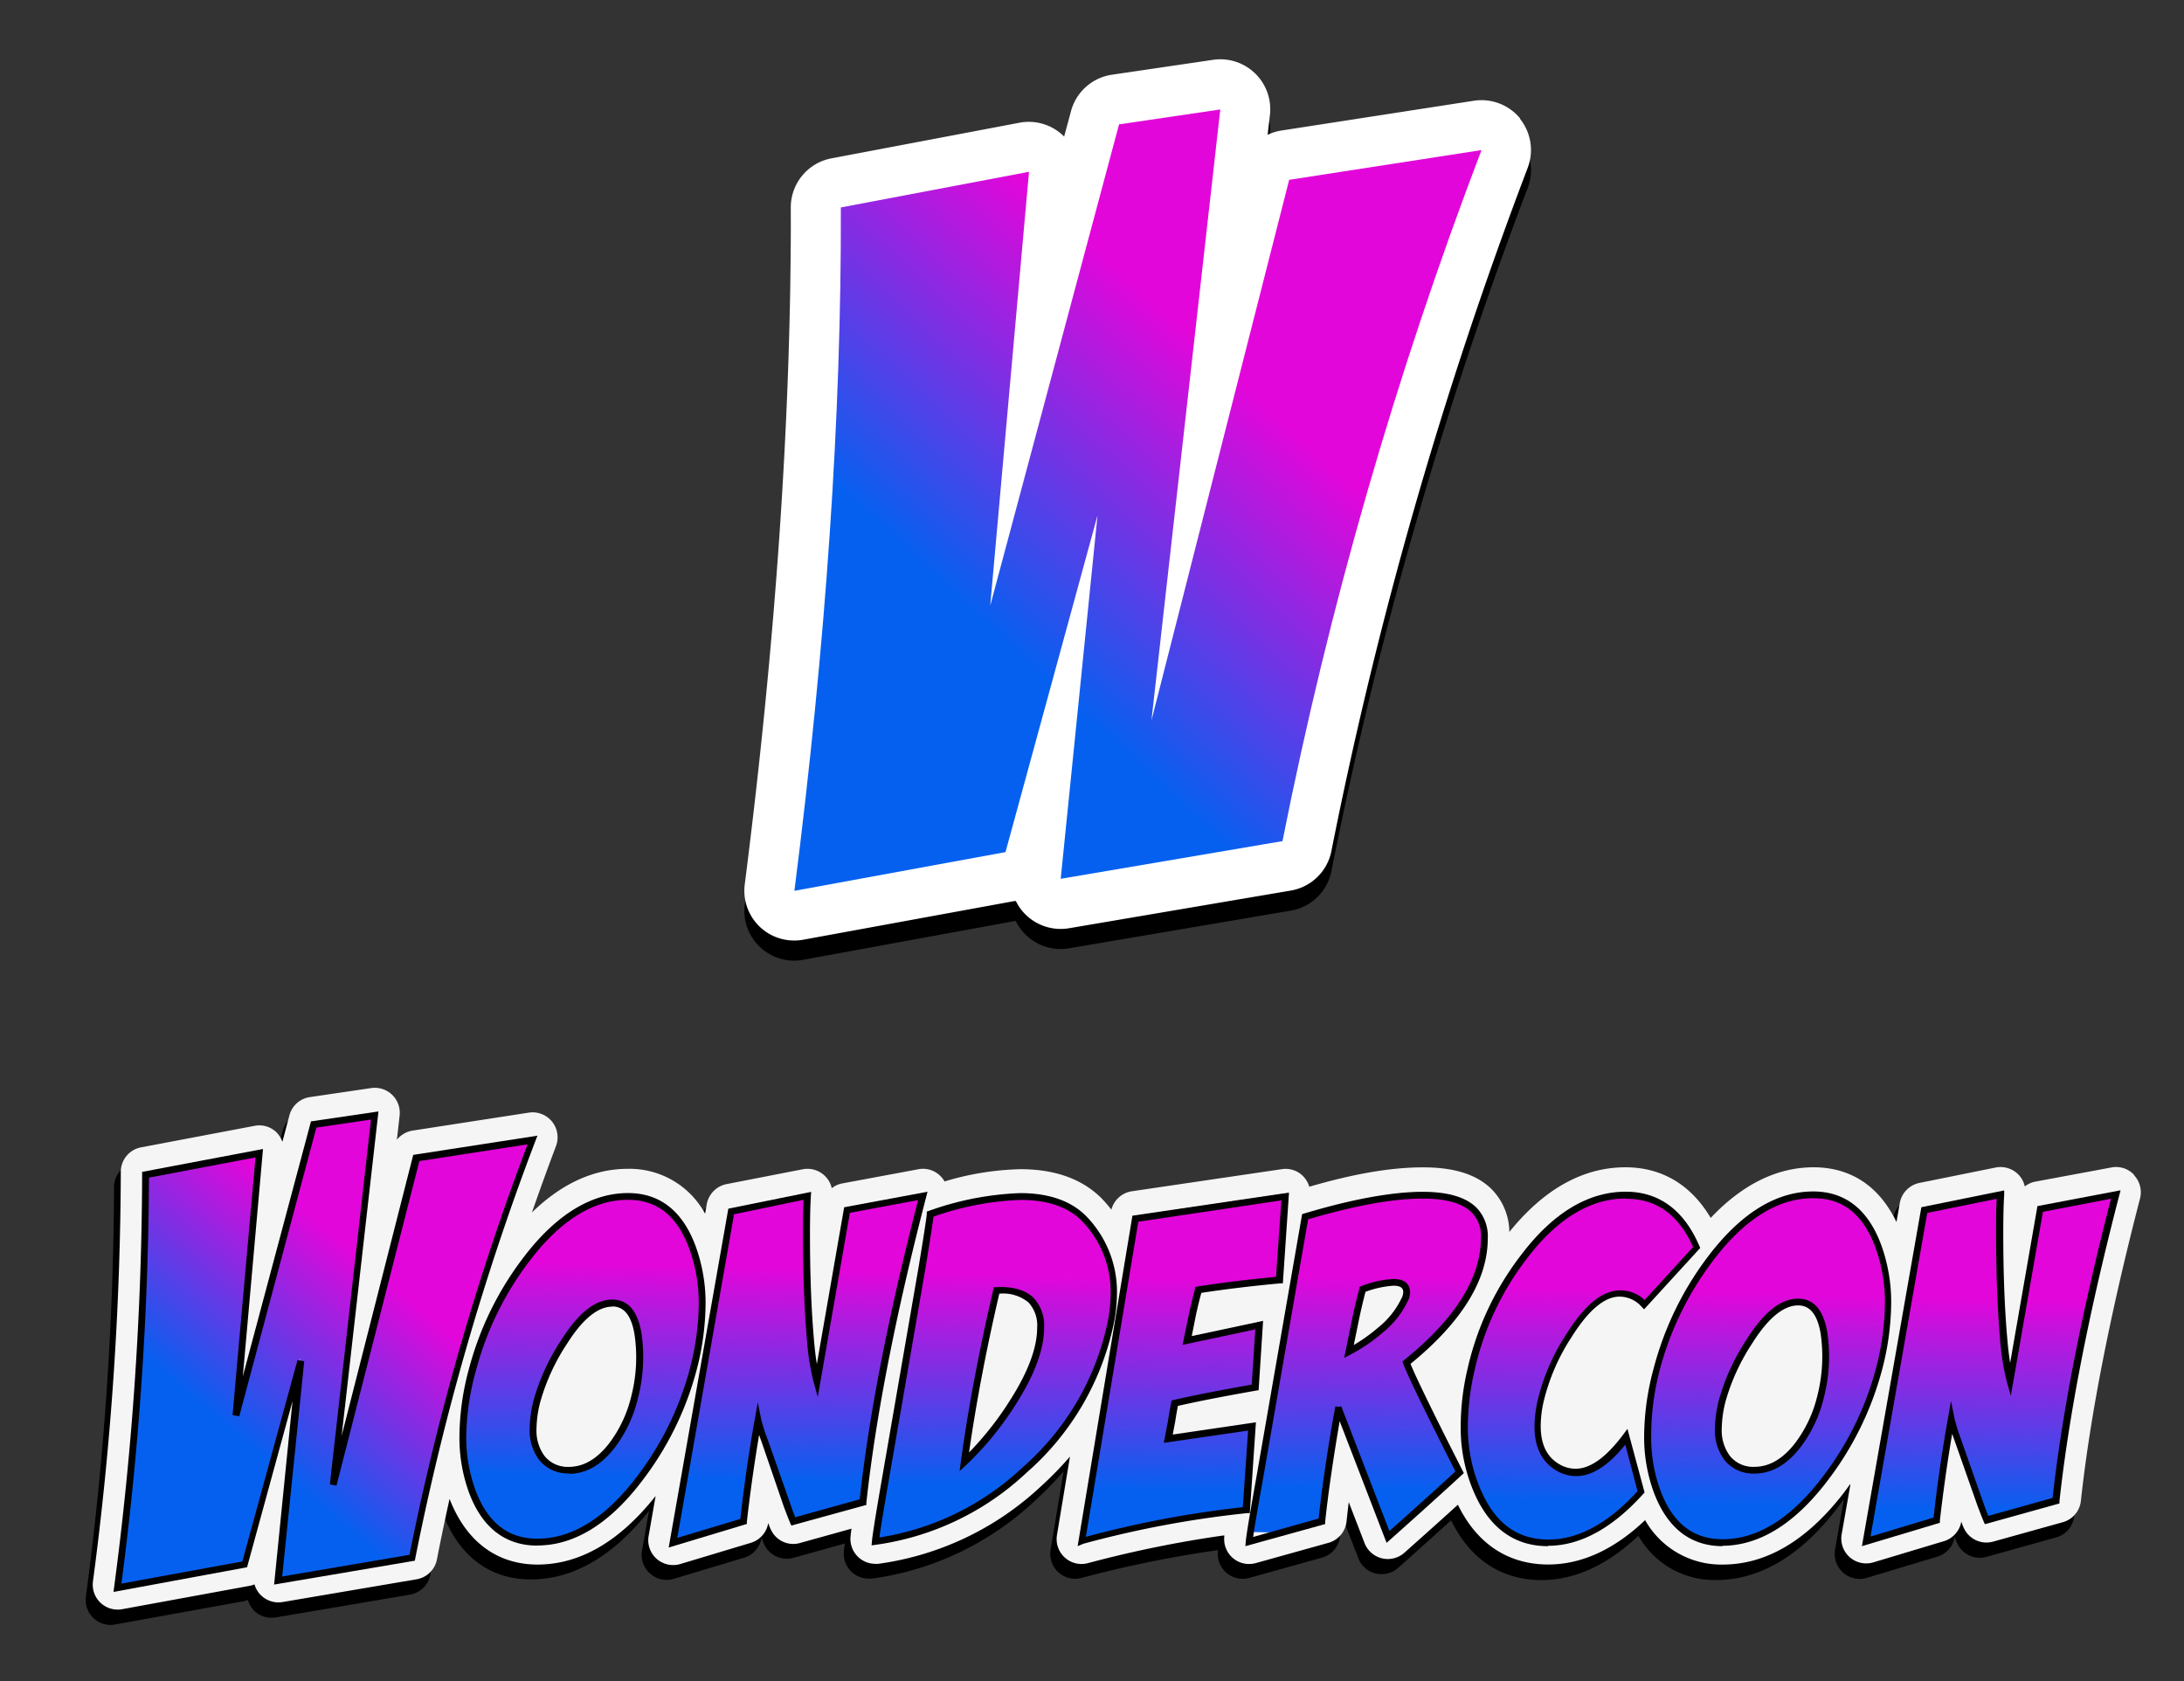
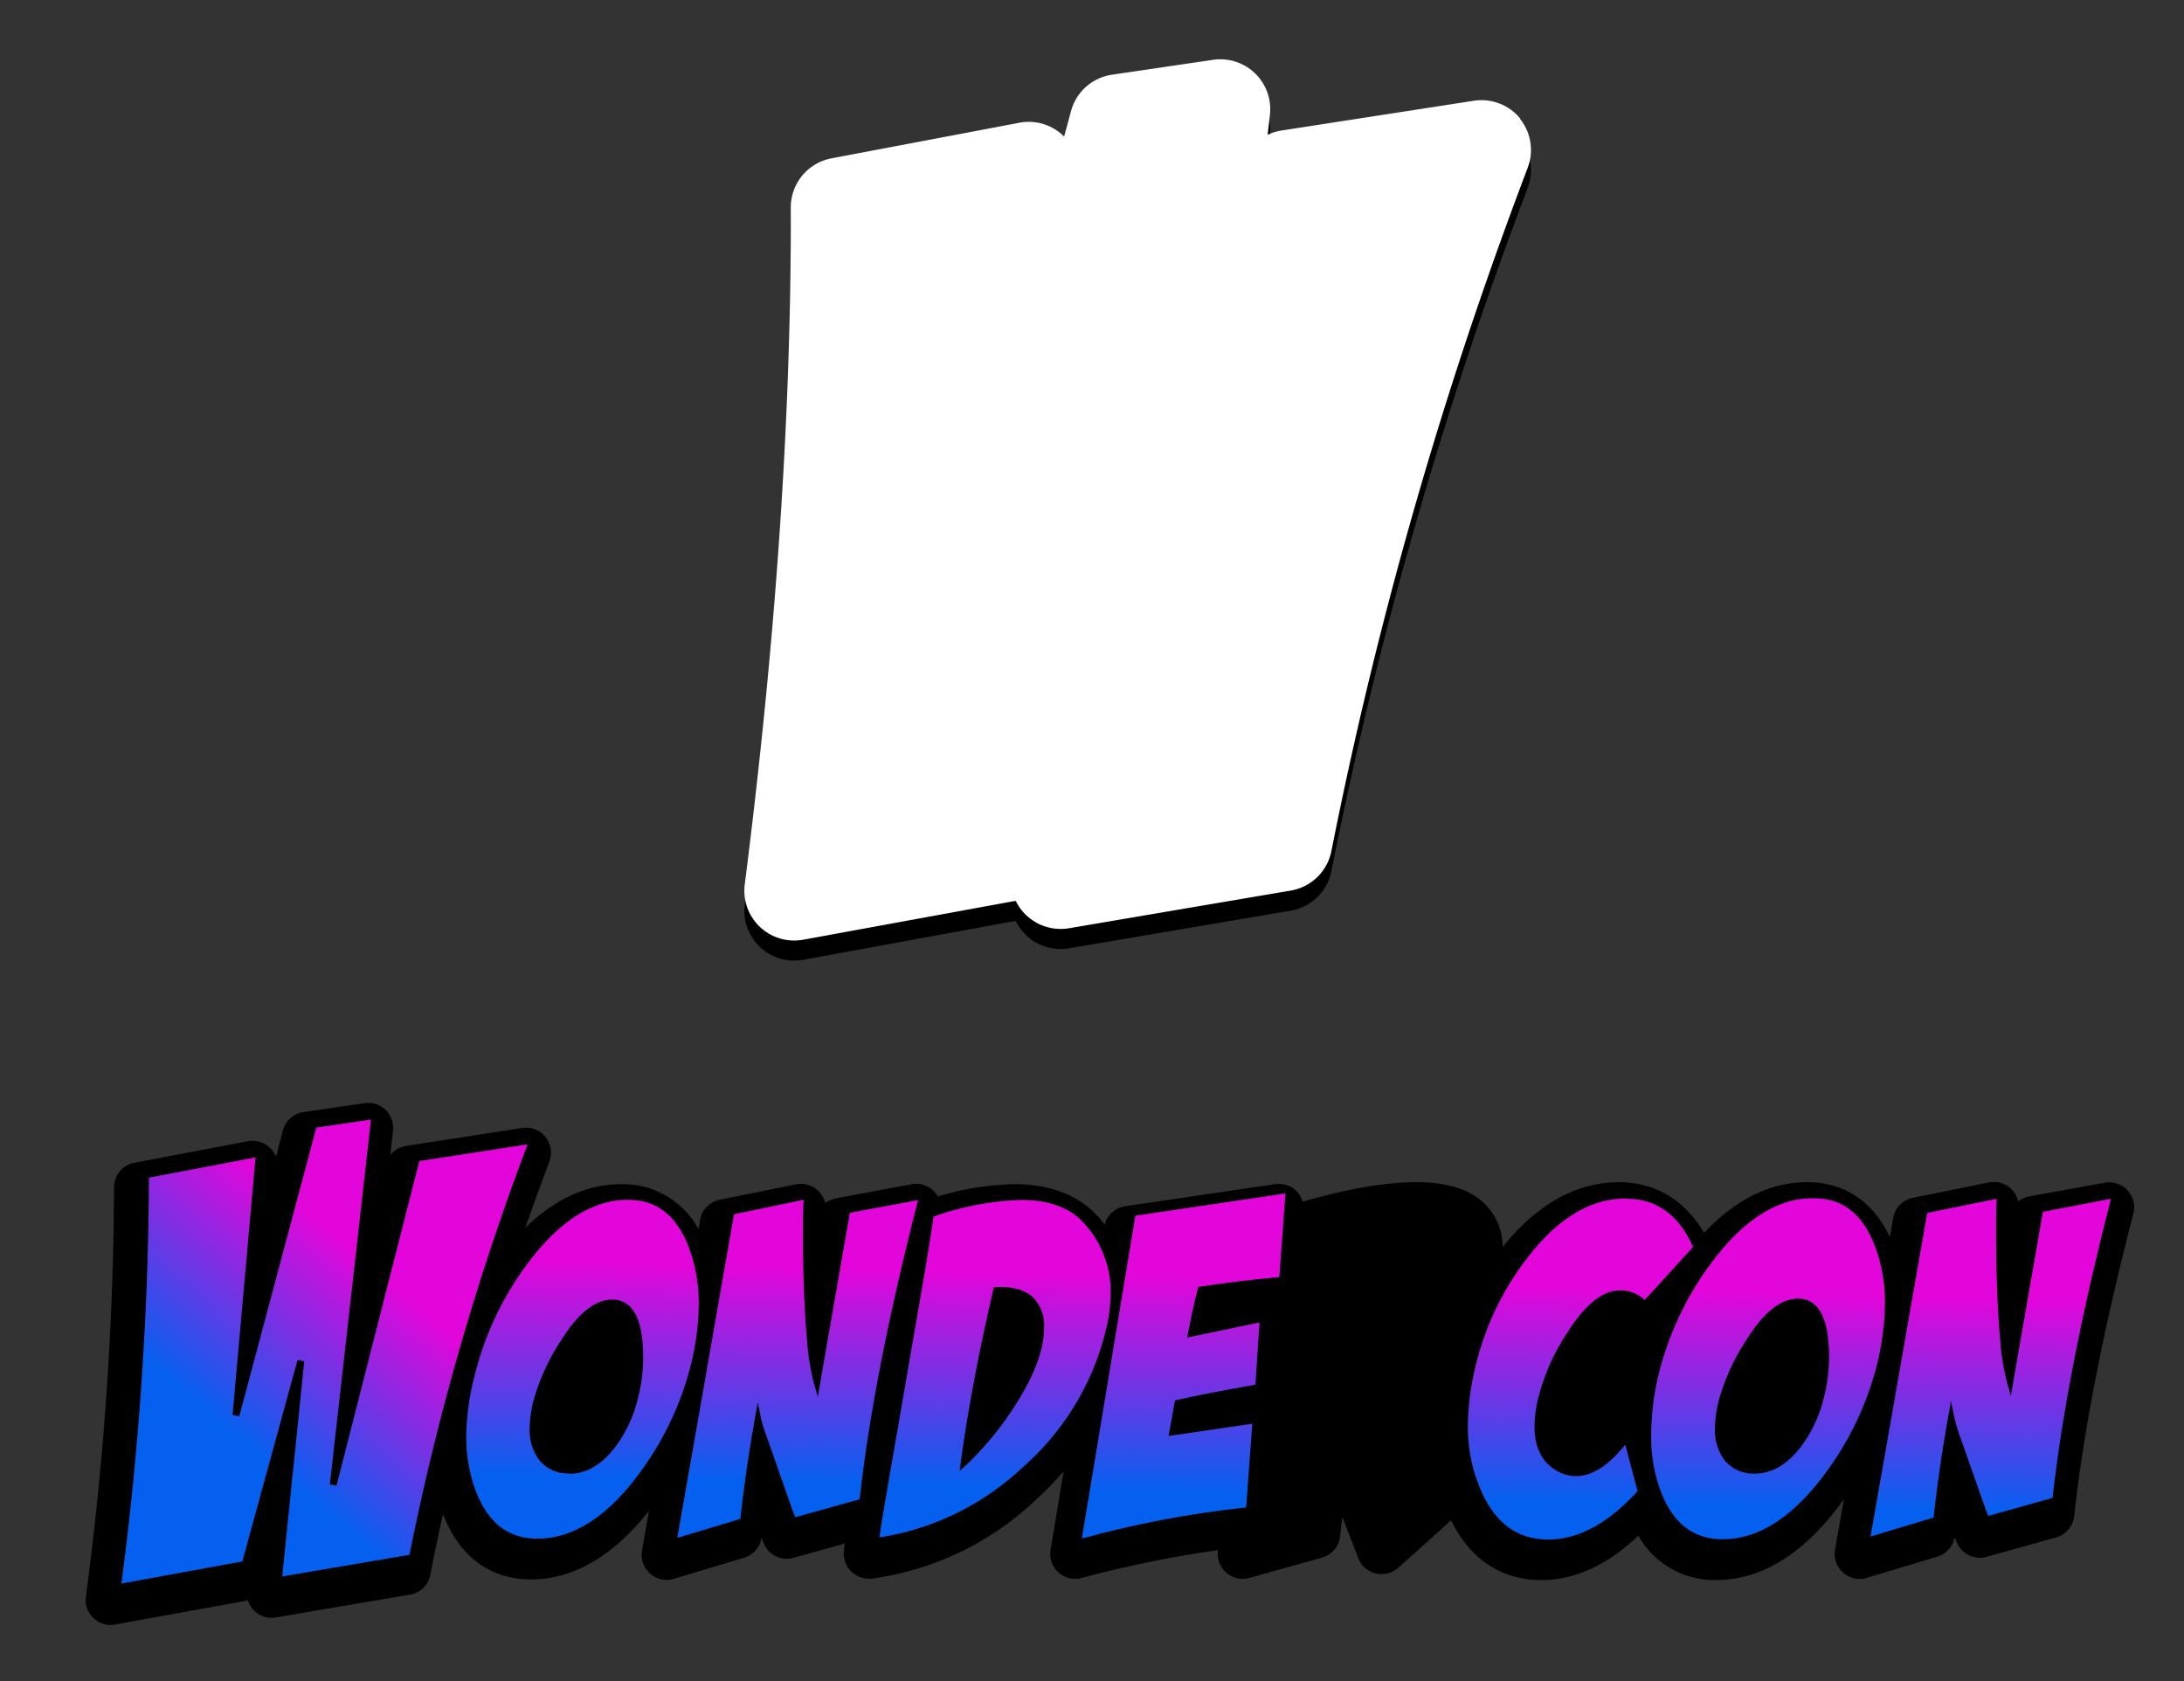
<svg xmlns="http://www.w3.org/2000/svg" xmlns:xlink="http://www.w3.org/1999/xlink" viewBox="0 0 356 274">
  <rect x="0" y="0" width="356" height="274" fill="#333333" stroke="none" />
  <defs>
    <style>      .a {        fill: none;      }      .b {        fill: #f5f5f5;      }      .c {        clip-path: url(#a);      }      .d {        fill: url(#b);      }      .e {        clip-path: url(#c);      }      .f {        fill: url(#d);      }      .g {        clip-path: url(#e);      }      .h {        fill: url(#f);      }      .i {        clip-path: url(#g);      }      .j {        fill: url(#h);      }      .k {        clip-path: url(#i);      }      .l {        fill: url(#j);      }      .m {        clip-path: url(#k);      }      .n {        fill: url(#l);      }      .o {        clip-path: url(#m);      }      .p {        fill: url(#n);      }      .q {        clip-path: url(#o);      }      .r {        fill: url(#p);      }      .s {        clip-path: url(#q);      }      .t {        fill: url(#r);      }      .u {        fill: #fff;      }      .v {        clip-path: url(#s);      }      .w {        fill: url(#t);      }    </style>
    <clipPath id="a">
      <path class="a" d="M51.13,182.82l-12.67,47.4,3.8-42.72L23.72,191a520.67,520.67,0,0,1-4.57,67.3l20.79-3.81L49,221.35l-3.63,35.79,21.85-3.71a419.68,419.68,0,0,1,19.6-68.08l-19,2.93L54.32,241.53l6.78-60.18Z" />
    </clipPath>
    <linearGradient id="b" data-name="Sfumatura senza nome 11" x1="153.51" y1="214.84" x2="154.51" y2="214.84" gradientTransform="matrix(97.73, 0, 0, -97.73, -15001.02, 21215.9)" gradientUnits="userSpaceOnUse">
      <stop offset="0" stop-color="#0660ef" />
      <stop offset="0.32" stop-color="#0660ef" />
      <stop offset="0.68" stop-color="#e206da" />
      <stop offset="1" stop-color="#e206da" />
    </linearGradient>
    <clipPath id="c">
      <path class="a" d="M88.3,237.12a7.48,7.48,0,0,1-1.4-4.69,18.89,18.89,0,0,1,.63-4.54A34.07,34.07,0,0,1,92,218.18c2.66-4.2,5.26-6.29,7.83-6.29,2.23,0,3.63,1.67,4.19,5a25.92,25.92,0,0,1-.56,10.34A20.83,20.83,0,0,1,99.83,235q-3.15,4.13-7.06,4.12a5.38,5.38,0,0,1-4.47-2m14-42.57q-8.73,0-16.49,10.14A50.87,50.87,0,0,0,77,222.79a42,42,0,0,0-1.54,10.76A25.34,25.34,0,0,0,77,242.64q3.13,8.25,10.62,8.24,8.67,0,16.42-10.06a50.49,50.49,0,0,0,9-18,43,43,0,0,0,1.47-10.63,26.58,26.58,0,0,0-1.61-9.36q-3.08-8.25-10.49-8.25h0" />
    </clipPath>
    <linearGradient id="d" data-name="Sfumatura senza nome 10" x1="153.34" y1="218.53" x2="154.34" y2="218.53" gradientTransform="matrix(75.11, 0, 0, -75.11, -11464.32, 16636.16)" gradientUnits="userSpaceOnUse">
      <stop offset="0" stop-color="#0660ef" />
      <stop offset="0.32" stop-color="#0660ef" />
      <stop offset="0.78" stop-color="#e206da" />
      <stop offset="1" stop-color="#e206da" />
    </linearGradient>
    <clipPath id="e">
      <path class="a" d="M138.08,196.76l-4.88,28a37.64,37.64,0,0,1-1.07-6.82q-.66-7.4-.65-17.16c0-2.73,0-4.83.14-6.32L119.2,197l-9.47,54,11.49-3.45q.86-8,2.36-16.44a34,34,0,0,0,1.08,3.3L128.4,245c.57,1.58.88,2.41.93,2.51l11.34-3.16q2.29-21.11,9.76-49.9Z" />
    </clipPath>
    <linearGradient id="f" x1="153.34" y1="218.53" x2="154.34" y2="218.53" gradientTransform="matrix(75.11, 0, 0, -75.11, -11430.06, 16636.16)" xlink:href="#d" />
    <clipPath id="g">
      <path class="a" d="M162.42,209.84q7.16-.3,7.16,6.1,0,5-4.37,11.91a50.89,50.89,0,0,1-8.06,10q1.8-13.19,5.27-28m-10.78-12.43q-.07,1.05-1.35,8.82l-6,34.66q-1.42,8.22-1.58,9.87A44,44,0,0,0,167,239.12q10.92-9.92,13.86-23.18a24.33,24.33,0,0,0,.68-5.57,16.94,16.94,0,0,0-4.9-12.28q-3.54-3.56-10.32-3.55a48.71,48.71,0,0,0-14.7,2.87" />
    </clipPath>
    <linearGradient id="h" x1="153.34" y1="218.54" x2="154.34" y2="218.54" gradientTransform="matrix(75.11, 0, 0, -75.11, -11398.88, 16636.29)" xlink:href="#d" />
    <clipPath id="i">
      <path class="a" d="M185.07,198.14l-8.73,52.62a167.56,167.56,0,0,1,26.79-5.07l1-13.65-13.65,2,.54-2.86c.15-1,.32-2,.52-2.94q4.75-1.09,13.1-2.57l.66-10.13L193.51,218l.81-4.05c.29-1.38.63-2.77,1-4.2q6-.94,13.21-1.61l1-13.63Z" />
    </clipPath>
    <linearGradient id="j" x1="153.34" y1="218.53" x2="154.34" y2="218.53" gradientTransform="matrix(75.11, 0, 0, -75.11, -11368.85, 16636.09)" xlink:href="#d" />
    <clipPath id="k">
      <path class="a" d="M221,214.73c.35-1.7.74-3.39,1.19-5.09a17.31,17.31,0,0,1,5-1.12c1.45,0,2.17.55,2.17,1.65a2.63,2.63,0,0,1-.38,1.27,14.07,14.07,0,0,1-3.88,4.86,27.41,27.41,0,0,1-5.16,3.51Zm11-20.41q-7.47,0-19.21,3.52l-7.47,43c-1,5.54-1.54,8.85-1.64,9.95l11.83-3.3q.9-8.29,2.67-18.08h.17l8,20.63q7.82-7,11.68-10.55-7.64-15-8.67-17.86,12.61-10.15,12.7-20.26.07-7-10-7h0" />
    </clipPath>
    <linearGradient id="l" x1="153.34" y1="218.54" x2="154.34" y2="218.54" gradientTransform="matrix(75.11, 0, 0, -75.11, -11339.79, 16636.04)" xlink:href="#d" />
    <clipPath id="m">
      <path class="a" d="M265,194.32q-9,0-16.57,10a46.77,46.77,0,0,0-8.58,18.3,41.55,41.55,0,0,0-1.13,9.27,25.72,25.72,0,0,0,2.19,10.77Q244.5,251,252.33,251q7.68,0,15.14-8.28l-2.42-9q-4.29,5.81-8.21,5.8a5.57,5.57,0,0,1-2.56-.6q-3.69-1.87-3.69-6.93a19.52,19.52,0,0,1,.53-4.22,33.39,33.39,0,0,1,4.59-10.54q4.29-6.85,8.29-6.86a5.38,5.38,0,0,1,4,1.81l8.51-9.34q-3.69-8.52-11.52-8.51h0" />
    </clipPath>
    <linearGradient id="n" x1="153.34" y1="218.53" x2="154.34" y2="218.53" gradientTransform="matrix(75.11, 0, 0, -75.11, -11305.81, 16635.94)" xlink:href="#d" />
    <clipPath id="o">
      <path class="a" d="M281.52,237.12a7.56,7.56,0,0,1-1.4-4.71,19.12,19.12,0,0,1,.63-4.57,34,34,0,0,1,4.5-9.77q4-6.33,7.87-6.33,3.38,0,4.21,5.06a26,26,0,0,1-.56,10.4,21.09,21.09,0,0,1-3.65,7.81c-2.11,2.76-4.47,4.14-7.1,4.14h0a5.45,5.45,0,0,1-4.5-2m14.13-42.81q-8.79,0-16.59,10.19a51.06,51.06,0,0,0-8.92,18.21,42.5,42.5,0,0,0-1.55,10.82,25.62,25.62,0,0,0,1.55,9.14q3.17,8.29,10.68,8.29,8.71,0,16.52-10.12a50.58,50.58,0,0,0,9-18.14A43,43,0,0,0,307.81,212a26.46,26.46,0,0,0-1.62-9.42q-3.09-8.28-10.54-8.29h0" />
    </clipPath>
    <linearGradient id="p" x1="153.34" y1="218.53" x2="154.34" y2="218.53" gradientTransform="matrix(75.11, 0, 0, -75.11, -11275.97, 16636.08)" xlink:href="#d" />
    <clipPath id="q">
      <path class="a" d="M332.55,196.57l-4.87,28a38.27,38.27,0,0,1-1.08-6.82q-.64-7.4-.65-17.16c0-2.73.05-4.83.14-6.32l-12.42,2.52-9.47,54,11.49-3.45q.85-8,2.37-16.44a30.21,30.21,0,0,0,1.07,3.3l3.74,10.63c.57,1.58.88,2.41.93,2.51l11.34-3.16q2.3-21.1,9.76-49.9Z" />
    </clipPath>
    <linearGradient id="r" x1="153.34" y1="218.53" x2="154.34" y2="218.53" gradientTransform="matrix(75.11, 0, 0, -75.11, -11240.64, 16635.96)" xlink:href="#d" />
    <clipPath id="s">
-       <path class="a" d="M182.41,20.27l-21,78.45L167.73,28l-30.67,5.81q.16,50.69-7.57,111.38l34.41-6.31L178.9,84l-6,59.23,36.15-6.14A695.7,695.7,0,0,1,241.49,24.46l-31.35,4.85-22.45,88.12,11.22-99.59Z" />
-     </clipPath>
+       </clipPath>
    <linearGradient id="t" x1="155.24" y1="214.76" x2="156.24" y2="214.76" gradientTransform="matrix(158.9, 0, 0, -158.9, -24564.87, 34206.93)" xlink:href="#b" />
  </defs>
  <title>logo</title>
  <g>
    <g>
      <path d="M346.8,194a4.07,4.07,0,0,0-3.71-1.23L330.74,195a4,4,0,0,0-1.76.79,4.07,4.07,0,0,0-4.77-3.07l-12.42,2.51a4.06,4.06,0,0,0-3.19,3.28l-.54,3.09c-3.51-7.3-9.18-8.93-13.49-8.92-6,0-11.61,2.77-16.8,8.25-4-6.73-9.61-8.25-13.87-8.25-6.93,0-13.3,3.55-18.95,10.54a10,10,0,0,0-2.8-6.89c-2.43-2.46-6.11-3.65-11.25-3.65s-11.12,1.05-18.56,3.17A4,4,0,0,0,211.2,194a4.06,4.06,0,0,0-3.36-1l-24.44,3.6a4,4,0,0,0-3.32,3,20.27,20.27,0,0,0-1.62-1.87c-3.14-3.14-7.58-4.73-13.2-4.73a46.54,46.54,0,0,0-12.37,2,4.14,4.14,0,0,0-.56-.76,4.08,4.08,0,0,0-3.72-1.23l-12.35,2.3a4,4,0,0,0-1.75.79,4.07,4.07,0,0,0-4.77-3.07l-12.42,2.51a4.07,4.07,0,0,0-3.2,3.28l-.26,1.53A14,14,0,0,0,101.27,193c-5.54,0-10.78,2.39-15.64,7.1q1.89-5.38,3.92-10.81a4.06,4.06,0,0,0-4.42-5.45l-18.94,2.93a4,4,0,0,0-2.57,1.5l.44-4a4.06,4.06,0,0,0-4.63-4.47l-10,1.46a4.08,4.08,0,0,0-3.33,3L45,188.53A4,4,0,0,0,43.91,187a4.09,4.09,0,0,0-3.49-1l-18.53,3.52a4.05,4.05,0,0,0-3.3,4A521.14,521.14,0,0,1,14,260.26a4.06,4.06,0,0,0,4,4.58,3.68,3.68,0,0,0,.73-.07L39.6,261a4.11,4.11,0,0,0,.8-.23,4.21,4.21,0,0,0,1.13,1.84,4.06,4.06,0,0,0,3.46,1l21.85-3.71a4.08,4.08,0,0,0,3.31-3.23q.94-4.91,2.06-9.87c3.45,8.76,9.67,10.62,14.32,10.62,6.93,0,13.4-3.77,19.26-11.18l-1.14,6.49a4.08,4.08,0,0,0,4,4.77,4.17,4.17,0,0,0,1.16-.17l11.49-3.45a4.07,4.07,0,0,0,2.84-3.24c.34.9.39,1,.48,1.19a4.07,4.07,0,0,0,4.72,2.07l8.37-2.33c-.09.65-.14,1-.16,1.29a4.06,4.06,0,0,0,4.05,4.43,4.53,4.53,0,0,0,.52,0,48.29,48.29,0,0,0,26.55-12.67,54.6,54.6,0,0,0,4.7-4.82l-2.12,12.79a4.06,4.06,0,0,0,4,4.73,3.83,3.83,0,0,0,1-.13,187.92,187.92,0,0,1,22.27-4.54,2.15,2.15,0,0,0,0,.23,4.06,4.06,0,0,0,5.14,4.29l11.83-3.3a4.08,4.08,0,0,0,2.95-3.48c.11-1,.23-2.09.36-3.16l2.61,6.73a4,4,0,0,0,2.83,2.49,4.09,4.09,0,0,0,3.66-.91q5.16-4.6,8.63-7.76c3.91,8,10.11,9.75,14.71,9.75,5.45,0,10.76-2.44,15.82-7.23a14.22,14.22,0,0,0,12.68,7.22c7.11,0,13.75-3.94,19.73-11.7.38-.49.73-1,1.09-1.49l-1.44,8.24a4.07,4.07,0,0,0,4,4.77,4.3,4.3,0,0,0,1.17-.17l11.48-3.45a4.07,4.07,0,0,0,2.85-3.24,11.73,11.73,0,0,0,.47,1.19,4.08,4.08,0,0,0,4.72,2.07l11.34-3.16a4.07,4.07,0,0,0,2.95-3.47c1.5-13.82,4.75-30.41,9.65-49.32a4,4,0,0,0-1-3.79" />
-       <path class="b" d="M347.88,191.5a4,4,0,0,0-3.72-1.22l-12.35,2.3a4,4,0,0,0-1.76.79,4,4,0,0,0-1.28-2.16,4.09,4.09,0,0,0-3.48-.92l-12.42,2.51a4.09,4.09,0,0,0-3.2,3.29l-.54,3.08c-3.51-7.3-9.17-8.92-13.48-8.92-6,0-11.62,2.78-16.8,8.25-4-6.73-9.61-8.25-13.88-8.25-6.93,0-13.3,3.55-18.94,10.54a10.08,10.08,0,0,0-2.81-6.89c-2.42-2.45-6.1-3.64-11.25-3.64s-11.12,1-18.55,3.16a4.17,4.17,0,0,0-1.15-1.86,4,4,0,0,0-3.35-1l-24.44,3.6a4.06,4.06,0,0,0-3.32,3,23.56,23.56,0,0,0-1.62-1.87c-3.15-3.14-7.59-4.73-13.2-4.73a46.26,46.26,0,0,0-12.38,2,3.53,3.53,0,0,0-.56-.77,4,4,0,0,0-3.71-1.22l-12.35,2.3a3.92,3.92,0,0,0-1.76.79,4,4,0,0,0-1.29-2.16,4.07,4.07,0,0,0-3.48-.92L118.39,193a4.09,4.09,0,0,0-3.19,3.29l-.27,1.52a14,14,0,0,0-12.59-7.31c-5.54,0-10.77,2.39-15.63,7.11q1.88-5.4,3.92-10.82a4.07,4.07,0,0,0-4.42-5.45l-18.95,2.93a4.1,4.1,0,0,0-2.57,1.5l.45-3.95a4.07,4.07,0,0,0-4.63-4.48l-10,1.47a4.05,4.05,0,0,0-3.34,3l-1.14,4.29A4.1,4.1,0,0,0,45,184.49a4,4,0,0,0-3.48-1L23,187a4.06,4.06,0,0,0-3.31,4,519.33,519.33,0,0,1-4.54,66.77,4.06,4.06,0,0,0,4,4.57,4.49,4.49,0,0,0,.73-.06l20.79-3.81a3.78,3.78,0,0,0,.81-.24,4.07,4.07,0,0,0,4.58,2.88l21.85-3.71a4.06,4.06,0,0,0,3.31-3.23c.63-3.27,1.33-6.56,2.06-9.87C76.73,253.09,83,255,87.6,255c6.93,0,13.41-3.77,19.27-11.18l-1.14,6.5a4.05,4.05,0,0,0,4,4.76,4,4,0,0,0,1.17-.17l11.48-3.45a4.07,4.07,0,0,0,2.85-3.24,7.37,7.37,0,0,0,.48,1.19,4,4,0,0,0,4.71,2.07l8.38-2.33c-.1.66-.14,1-.16,1.29a4.06,4.06,0,0,0,4,4.44,3,3,0,0,0,.52,0,48.34,48.34,0,0,0,26.55-12.66,56,56,0,0,0,4.7-4.82l-2.12,12.78a4.06,4.06,0,0,0,4,4.73,4,4,0,0,0,1-.13,187.52,187.52,0,0,1,22.27-4.54c0,.09,0,.17,0,.23a4.06,4.06,0,0,0,5.14,4.29l11.84-3.3a4.06,4.06,0,0,0,2.95-3.48c.11-1,.23-2.08.36-3.16l2.6,6.74A4.07,4.07,0,0,0,229,253c3.44-3.06,6.33-5.65,8.64-7.75,3.91,8,10.1,9.74,14.71,9.74,5.45,0,10.76-2.43,15.81-7.23A14.23,14.23,0,0,0,280.82,255c7.11,0,13.75-3.94,19.74-11.71.37-.49.73-1,1.09-1.49l-1.45,8.25a4.05,4.05,0,0,0,4,4.76,3.9,3.9,0,0,0,1.17-.17l11.49-3.45A4.07,4.07,0,0,0,319.7,248a8.7,8.7,0,0,0,.48,1.19,4.06,4.06,0,0,0,4.71,2.07l11.35-3.16a4.06,4.06,0,0,0,2.95-3.47c1.5-13.82,4.75-30.41,9.65-49.32a4.08,4.08,0,0,0-1-3.79" />
    </g>
    <g class="c">
      <rect class="d" x="1.76" y="169.16" width="102.46" height="101.35" transform="translate(-149.23 118.63) rotate(-49.86)" />
    </g>
    <g class="e">
      <rect class="f" x="66.29" y="202.52" width="57.29" height="40.39" transform="translate(-130.09 312.06) rotate(-88.57)" />
    </g>
    <g class="g">
      <rect class="h" x="101.33" y="201.66" width="57.51" height="42.1" transform="translate(-95.82 347.19) rotate(-88.57)" />
    </g>
    <g class="i">
      <rect class="j" x="133.54" y="202.52" width="57.17" height="40.27" transform="translate(-64.51 379.16) rotate(-88.57)" />
    </g>
    <g class="k">
      <rect class="l" x="164.41" y="205.37" width="57.03" height="34.56" transform="translate(-34.48 409.95) rotate(-88.57)" />
    </g>
    <g class="m">
-       <rect class="n" x="194.16" y="202.65" width="57.38" height="39.78" transform="matrix(0.02, -1, 1, 0.02, -5.19, 439.75)" />
-     </g>
+       </g>
    <g class="o">
      <rect class="p" x="228.81" y="203.03" width="57.58" height="39.22" transform="translate(28.58 474.59) rotate(-88.57)" />
    </g>
    <g class="q">
      <rect class="r" x="259.39" y="202.33" width="57.61" height="40.62" transform="translate(58.43 505.18) rotate(-88.57)" />
    </g>
    <g class="s">
      <rect class="t" x="295.8" y="201.47" width="57.51" height="42.1" transform="translate(93.98 541.41) rotate(-88.57)" />
    </g>
    <g>
      <path d="M18.5,259.46l.1-.75a522.75,522.75,0,0,0,4.57-67.23V191l19.7-3.73-3.29,37.06,11.11-41.56,11-1.62-6,52.87,11.67-45.79,20.24-3.13-.34.89a422.6,422.6,0,0,0-19.57,68l-.07.38-22.94,3.89,3-29.89-7.41,27.07Zm5.78-67.52a524.48,524.48,0,0,1-4.49,66.16l19.71-3.61,9-32.82,1.09.2L46,256.94l20.75-3.53A422,422,0,0,1,86,186.51l-17.64,2.73L54.85,242.13l-1.08-.2,6.7-59.46-8.9,1.31L39,230.83l-1.09-.19,3.74-42Z" />
      <path d="M87.6,251.91c-5.21,0-9-2.9-11.14-8.61A26.18,26.18,0,0,1,74.89,234a43,43,0,0,1,1.55-10.9,51.57,51.57,0,0,1,9-18.3c5.26-6.87,11-10.35,16.93-10.35,5.17,0,8.87,2.89,11,8.6a27,27,0,0,1,1.64,9.56,44,44,0,0,1-1.48,10.76,51.11,51.11,0,0,1-9.05,18.23c-5.25,6.83-10.93,10.28-16.86,10.29m14.74-56.34c-5.61,0-11,3.34-16,9.92a50.65,50.65,0,0,0-8.78,17.91A41.75,41.75,0,0,0,76,234a25,25,0,0,0,1.51,8.89c2,5.31,5.33,7.89,10.1,7.89,5.57,0,11-3.32,16-9.85a50.06,50.06,0,0,0,8.84-17.84,42.68,42.68,0,0,0,1.45-10.48,26,26,0,0,0-1.57-9.17c-2-5.31-5.24-7.89-10-7.89m-9.57,44.59a5.92,5.92,0,0,1-4.9-2.23,8,8,0,0,1-1.52-5,19.5,19.5,0,0,1,.64-4.68,34.6,34.6,0,0,1,4.55-9.88c2.78-4.4,5.5-6.54,8.29-6.54,2.54,0,4.13,1.85,4.74,5.49a26.68,26.68,0,0,1-.57,10.57,21.52,21.52,0,0,1-3.73,8c-2.19,2.88-4.72,4.34-7.5,4.34m7.06-27.25c-2.35,0-4.83,2-7.36,6a33.69,33.69,0,0,0-4.4,9.56,18.16,18.16,0,0,0-.61,4.4,6.93,6.93,0,0,0,1.28,4.34,4.8,4.8,0,0,0,4,1.82c2.42,0,4.64-1.32,6.62-3.91a20.63,20.63,0,0,0,3.54-7.56,25.56,25.56,0,0,0,.54-10.12c-.51-3.07-1.7-4.56-3.64-4.56" />
      <path d="M109,252.22,118.72,197l13.5-2.74-.05.73c-.09,1.45-.14,3.56-.14,6.28,0,6.47.22,12.22.65,17.11.12,1.46.28,2.78.47,3.95l4.45-25.56,13.59-2.53-.22.85c-4.95,19.07-8.23,35.83-9.75,49.82l0,.37L129,248.64l-.2-.4c0-.07-.09-.17-1-2.58L124.14,235c-.15-.41-.28-.78-.4-1.13-.82,4.83-1.48,9.58-2,14.15l0,.36Zm10.65-54.31-9.25,52.74,10.28-3.09c.57-5.19,1.35-10.61,2.33-16.11l.51-2.9.58,2.89a31.74,31.74,0,0,0,1.05,3.22l3.74,10.63c.34,1,.59,1.63.74,2l10.5-2.93c1.52-13.75,4.72-30.15,9.52-48.76l-11.12,2.07-5.23,30-.66-2.36a38.73,38.73,0,0,1-1.1-6.93c-.43-4.91-.65-10.7-.65-17.2,0-2.36,0-4.21.11-5.63Z" />
      <path d="M142.07,251.87l.06-.69c.11-1.13.62-4.38,1.59-9.92l6-34.66c.85-5.12,1.3-8.07,1.35-8.76l0-.37.35-.12a49.09,49.09,0,0,1,14.87-2.89c4.65,0,8.25,1.24,10.71,3.7a17.65,17.65,0,0,1,5.07,12.67,25.5,25.5,0,0,1-.7,5.71,44.21,44.21,0,0,1-14,23.45,44.82,44.82,0,0,1-24.64,11.79Zm10.09-53.58c-.13,1.12-.57,3.91-1.32,8.49l-6,34.67c-.79,4.56-1.29,7.62-1.49,9.13a43.86,43.86,0,0,0,23.33-11.41,43.15,43.15,0,0,0,13.69-22.88,24.51,24.51,0,0,0,.67-5.46,16.49,16.49,0,0,0-4.75-11.89c-2.23-2.24-5.58-3.37-9.92-3.37a47.33,47.33,0,0,0-14.18,2.72m4.23,41.47.21-1.57c1.2-8.77,3-18.19,5.28-28l.1-.41h.42c2.65-.13,4.67.46,6,1.7a6.57,6.57,0,0,1,1.76,4.95c0,3.41-1.49,7.51-4.45,12.2a51.66,51.66,0,0,1-8.15,10.06Zm6.47-28.91c-2.1,9-3.76,17.72-4.93,25.88a51.66,51.66,0,0,0,6.81-8.71c2.85-4.51,4.29-8.41,4.29-11.61a5.51,5.51,0,0,0-1.43-4.15,6.55,6.55,0,0,0-4.74-1.41" />
-       <path d="M175.66,252l8.93-53.86,25.52-3.76-1,14.79-.47,0c-4.62.43-8.93.95-12.82,1.55-.35,1.29-.66,2.58-.92,3.82l-.64,3.22,11.63-2.48-.73,11.3-.43.07c-5.34.94-9.62,1.78-12.73,2.49-.16.85-.31,1.71-.44,2.56l-.4,2.11,13.56-2-1,14.81-.48,0a167.2,167.2,0,0,0-26.69,5Zm9.89-52.88L177,250.48a167.6,167.6,0,0,1,25.58-4.83l.87-12.49-13.75,2,.7-3.62c.14-1,.32-2,.51-2.94l.07-.35.35-.08c3.08-.71,7.35-1.55,12.71-2.5l.58-9-11.85,2.52,1-4.87c.3-1.39.64-2.81,1-4.24l.09-.34.35-.06c3.87-.61,8.17-1.14,12.78-1.57l.88-12.47Z" />
      <path d="M203,252l.07-.8c.1-1.11.66-4.47,1.65-10l7.53-43.31.32-.1c7.84-2.35,14.36-3.54,19.37-3.54,4.1,0,7.05.88,8.76,2.61a6.7,6.7,0,0,1,1.81,5c0,6.78-4.28,13.65-12.59,20.43.89,2.2,3.74,8.06,8.5,17.43l.19.37-.31.29c-2.59,2.4-6.52,5.95-11.68,10.55l-.6.53-7.65-19.83c-1,5.87-1.83,11.38-2.36,16.39l0,.38Zm10.22-53.23-7.41,42.64c-.81,4.49-1.33,7.54-1.54,9.09l10.67-3c.59-5.41,1.48-11.38,2.63-17.75l.1-.54.53.1.43-.1,7.85,20.33c4.66-4.16,8.28-7.42,10.76-9.72-5-9.9-7.8-15.64-8.51-17.55l-.13-.37.31-.25c8.24-6.64,12.45-13.31,12.49-19.83a5.51,5.51,0,0,0-1.49-4.19c-1.49-1.51-4.17-2.28-8-2.28-4.83,0-11.13,1.14-18.72,3.4m5.92,22.56,1.27-6.22c.35-1.68.75-3.4,1.21-5.11l.07-.29.28-.09a17.23,17.23,0,0,1,5.19-1.15c2.37,0,2.72,1.37,2.72,2.19a3.23,3.23,0,0,1-.44,1.54,14.57,14.57,0,0,1-4,5,27.36,27.36,0,0,1-5.27,3.59Zm3.47-10.76c-.42,1.6-.79,3.2-1.11,4.76l-.8,3.91a27.61,27.61,0,0,0,4-2.87,13.53,13.53,0,0,0,3.73-4.65,2.24,2.24,0,0,0,.33-1.06c0-.35,0-1.09-1.61-1.09a16.09,16.09,0,0,0-4.55,1" />
      <path d="M252.33,252c-5.44,0-9.47-2.9-12-8.62a26.48,26.48,0,0,1-2.23-11,41.38,41.38,0,0,1,1.14-9.39A47.53,47.53,0,0,1,248,204.47c5.16-6.79,10.88-10.24,17-10.24,5.44,0,9.49,3,12,8.84l.14.33-9.15,10-.41-.43a4.82,4.82,0,0,0-3.59-1.64c-2.45,0-5.08,2.22-7.82,6.6a33.25,33.25,0,0,0-4.52,10.37,18.33,18.33,0,0,0-.51,4.1c0,3.17,1.1,5.27,3.39,6.44a5.19,5.19,0,0,0,2.3.54c2.42,0,5-1.88,7.77-5.58l.68-.92,2.79,10.36-.2.23c-5.06,5.62-10.29,8.47-15.55,8.47M265,195.34c-5.76,0-11.19,3.3-16.12,9.8a46.35,46.35,0,0,0-8.49,18.09,41,41,0,0,0-1.12,9.15,25.35,25.35,0,0,0,2.14,10.54c2.34,5.36,5.92,8,11,8,4.86,0,9.75-2.65,14.52-7.88l-2-7.59c-2.72,3.4-5.4,5.13-8,5.13a6.3,6.3,0,0,1-2.8-.66c-2.66-1.36-4-3.86-4-7.43a19.9,19.9,0,0,1,.54-4.34,34.16,34.16,0,0,1,4.66-10.72c3-4.79,5.87-7.12,8.76-7.12a5.8,5.8,0,0,1,4,1.57l7.89-8.65c-2.39-5.28-6-7.85-10.88-7.85" />
      <path d="M280.82,252c-5.24,0-9-2.91-11.2-8.65A26.24,26.24,0,0,1,268,234a43,43,0,0,1,1.56-11,51.88,51.88,0,0,1,9-18.4c5.29-6.91,11-10.41,17-10.41,5.19,0,8.92,2.91,11.06,8.65a27.31,27.31,0,0,1,1.65,9.61,44,44,0,0,1-1.49,10.82,51.48,51.48,0,0,1-9.09,18.33c-5.29,6.86-11,10.34-17,10.34m14.83-56.65c-5.65,0-11.08,3.36-16.15,10a51,51,0,0,0-8.83,18A42.19,42.19,0,0,0,269.15,234a25,25,0,0,0,1.51,8.94c2,5.34,5.36,7.94,10.16,7.93,5.61,0,11-3.33,16.08-9.9A50.39,50.39,0,0,0,305.8,223a43.14,43.14,0,0,0,1.45-10.54,26,26,0,0,0-1.58-9.22c-2-5.34-5.27-7.94-10-7.94M286,240.17a6,6,0,0,1-4.93-2.24,8.12,8.12,0,0,1-1.53-5.06,19.71,19.71,0,0,1,.65-4.7,35.11,35.11,0,0,1,4.57-9.94c2.8-4.42,5.53-6.57,8.34-6.57,2.55,0,4.15,1.85,4.76,5.52a26.81,26.81,0,0,1-.57,10.63,21.66,21.66,0,0,1-3.75,8c-2.21,2.9-4.74,4.36-7.54,4.36m7.1-27.41c-2.37,0-4.86,2.05-7.41,6.07a34.12,34.12,0,0,0-4.43,9.62,18.82,18.82,0,0,0-.61,4.42,7,7,0,0,0,1.29,4.37,4.84,4.84,0,0,0,4.06,1.83c2.43,0,4.67-1.33,6.66-3.93a20.69,20.69,0,0,0,3.56-7.6,25.91,25.91,0,0,0,.55-10.19c-.52-3.08-1.72-4.59-3.67-4.59" />
      <path d="M303.5,252l9.69-55.24,13.5-2.74,0,.73c-.1,1.45-.15,3.56-.15,6.28,0,6.46.22,12.22.65,17.11.12,1.46.28,2.78.47,4l4.45-25.56L345.66,194l-.22.85c-4.95,19.07-8.22,35.84-9.74,49.82l0,.37-12.15,3.38-.2-.41c0-.06-.09-.17-1-2.57l-3.74-10.63c-.15-.41-.28-.78-.4-1.12-.82,4.83-1.48,9.58-2,14.14l0,.36Zm10.65-54.31-9.25,52.74,10.28-3.09c.57-5.18,1.35-10.6,2.33-16.11l.51-2.89.58,2.88a31.05,31.05,0,0,0,1,3.22l3.74,10.63c.39,1.07.62,1.68.75,2l10.49-2.93c1.53-13.75,4.72-30.15,9.52-48.76L333,197.51l-5.23,30-.66-2.36a39.78,39.78,0,0,1-1.09-6.93c-.43-4.92-.65-10.71-.65-17.2,0-2.36,0-4.21.1-5.63Z" />
      <path d="M247.81,22.66a8.14,8.14,0,0,0-7.56-2.92L208.9,24.59a7.83,7.83,0,0,0-2.26.7l.36-3.21a8.14,8.14,0,0,0-9.27-9l-16.5,2.43a8.13,8.13,0,0,0-6.67,5.94l-1.1,4.09-.27-.27a8.16,8.16,0,0,0-7-2l-30.67,5.81a8.15,8.15,0,0,0-6.62,8c.11,33.3-2.41,70.42-7.5,110.32a8.13,8.13,0,0,0,8.07,9.17,7.94,7.94,0,0,0,1.46-.14l34.41-6.3.25,0a8.13,8.13,0,0,0,8.66,4.43l36.15-6.14a8.13,8.13,0,0,0,6.63-6.47,690.84,690.84,0,0,1,32-111.35,8.13,8.13,0,0,0-1.29-8" />
      <path class="u" d="M247.81,19.33a8.17,8.17,0,0,0-7.56-2.91L208.9,21.27a8,8,0,0,0-2.27.7l.37-3.22a8.14,8.14,0,0,0-9.27-9l-16.5,2.43a8.13,8.13,0,0,0-6.67,6l-1.1,4.08-.27-.26a8.12,8.12,0,0,0-7-2l-30.67,5.81a8.14,8.14,0,0,0-6.62,8c.11,33.3-2.41,70.42-7.5,110.32a8.11,8.11,0,0,0,8.07,9.16,8,8,0,0,0,1.46-.13l34.41-6.3.25,0a7.94,7.94,0,0,0,1.74,2.35,8.16,8.16,0,0,0,6.92,2.08l36.15-6.14a8.14,8.14,0,0,0,6.63-6.47,690.55,690.55,0,0,1,32-111.35,8.15,8.15,0,0,0-1.29-8" />
    </g>
    <g class="v">
      <rect class="w" x="100.71" y="-2.82" width="169.56" height="168.7" transform="translate(-0.25 162.47) rotate(-47.27)" />
    </g>
  </g>
</svg>